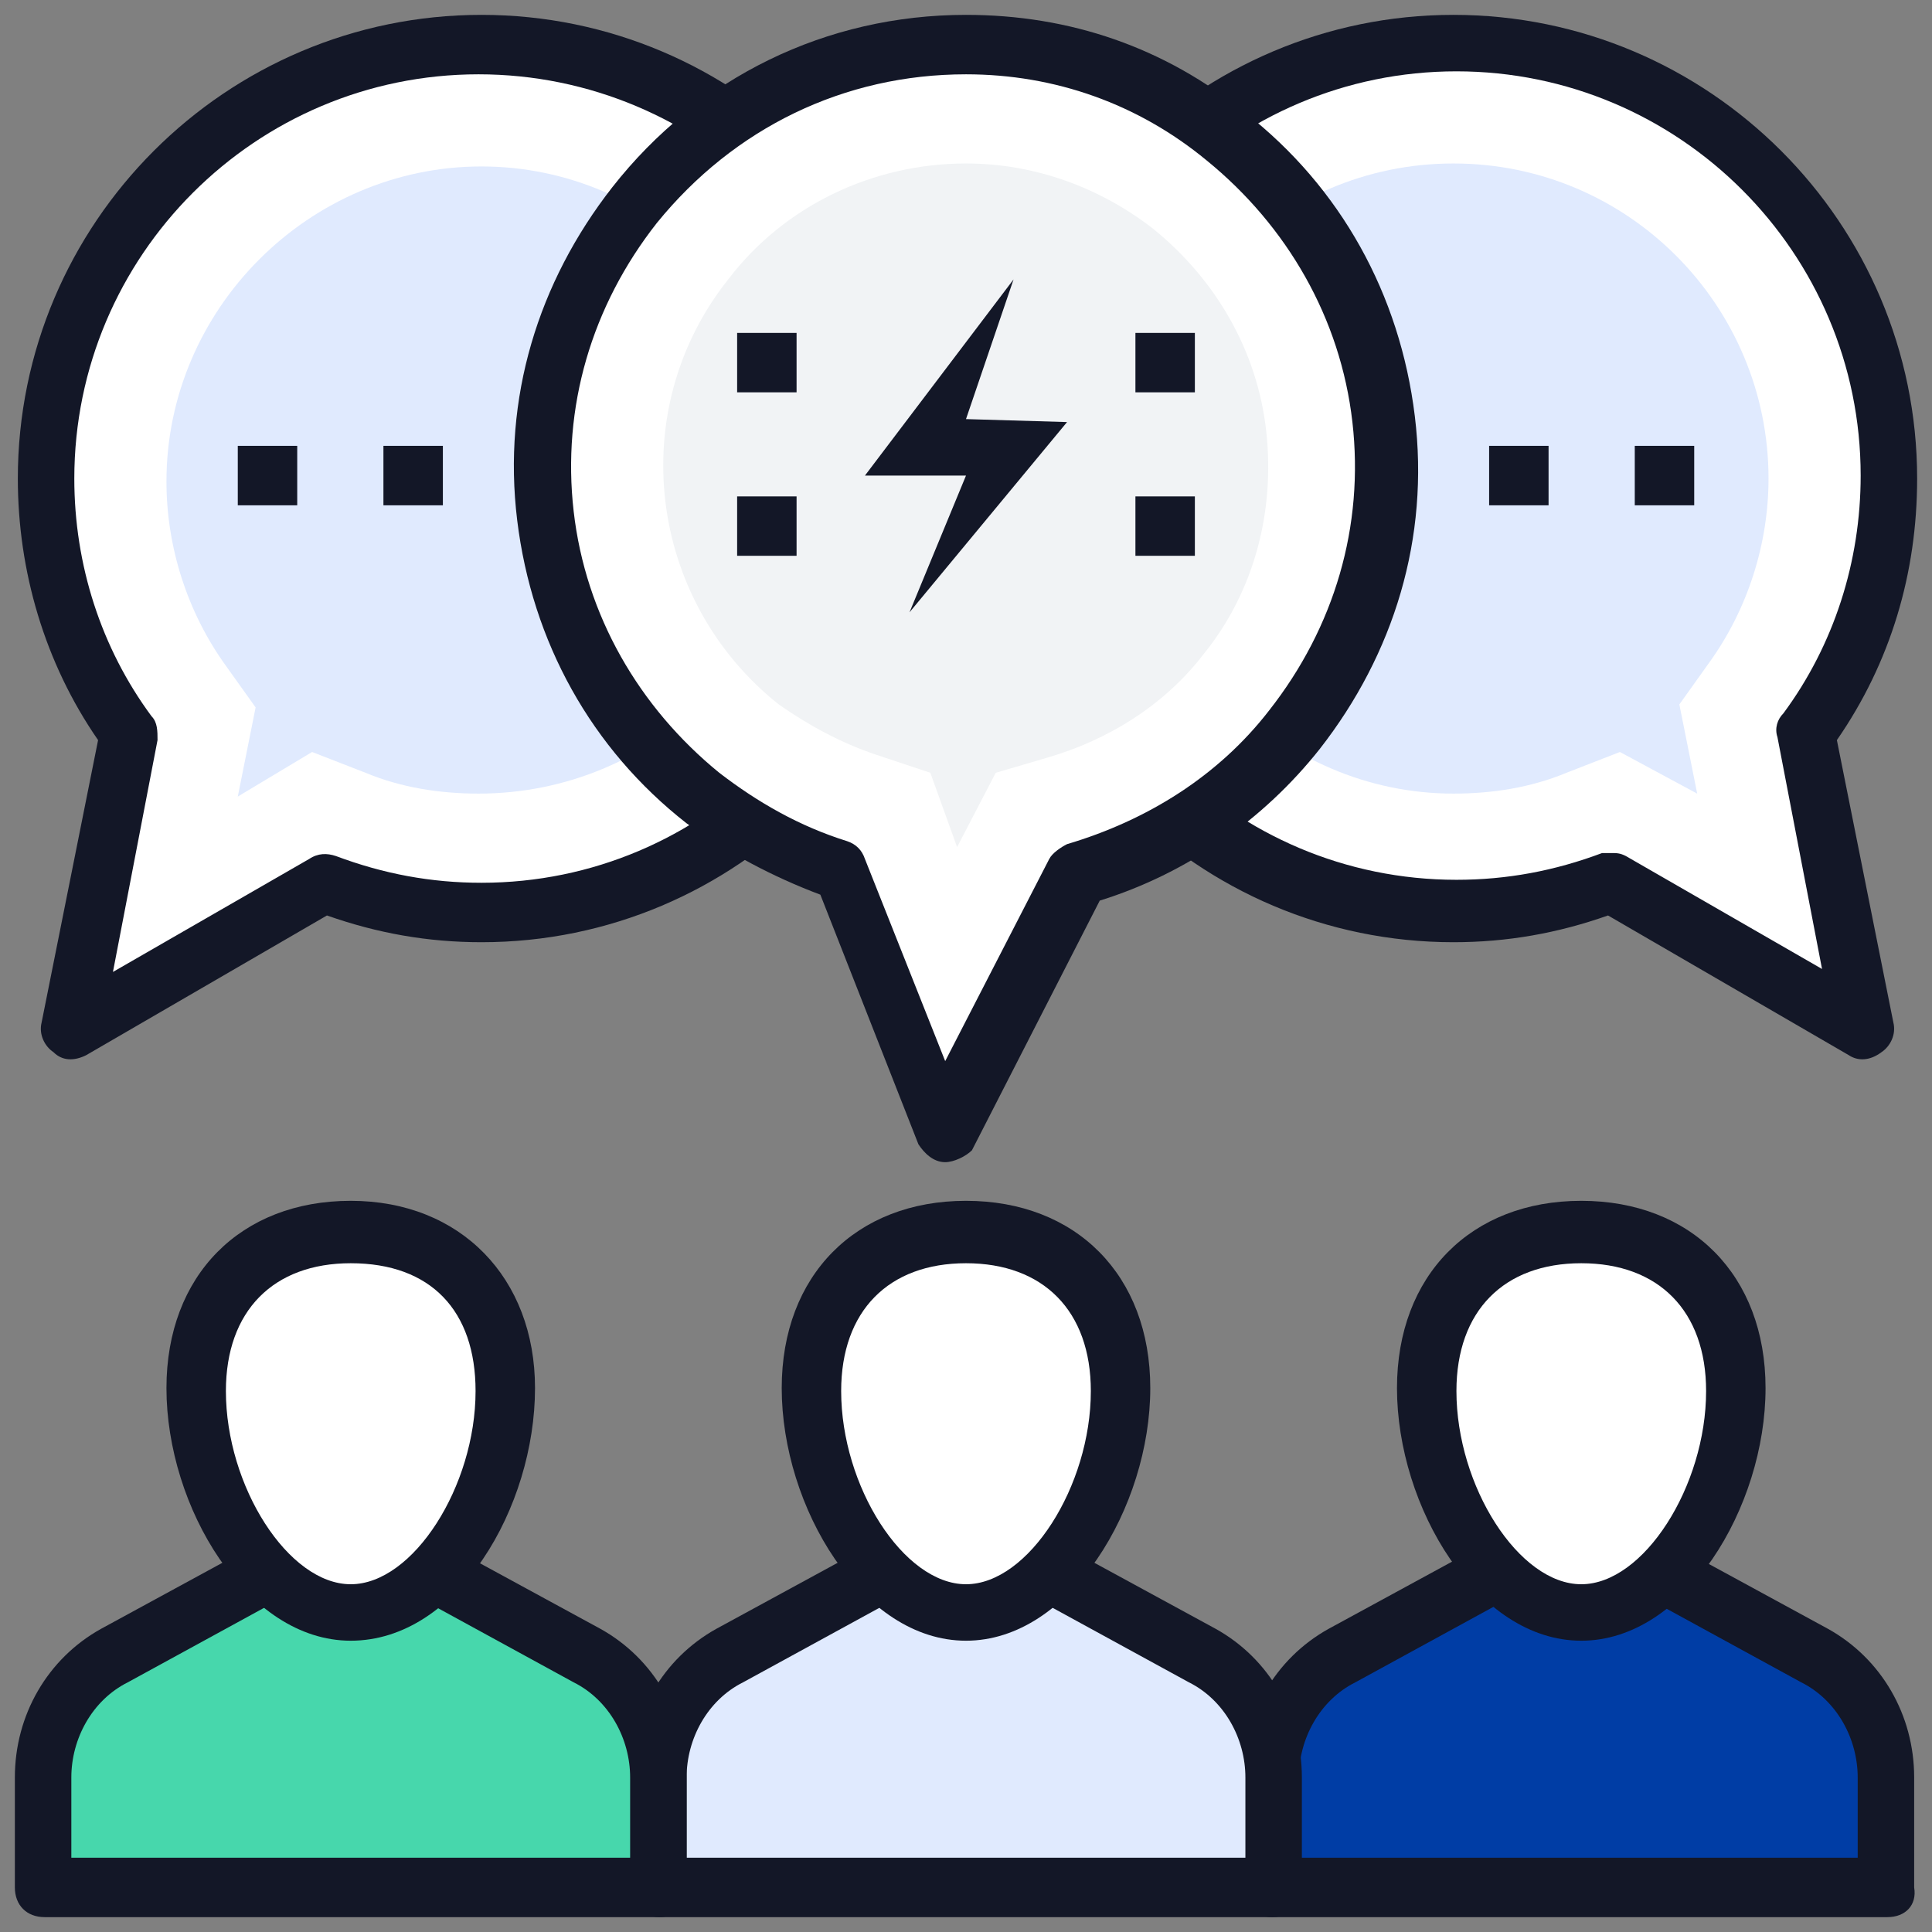
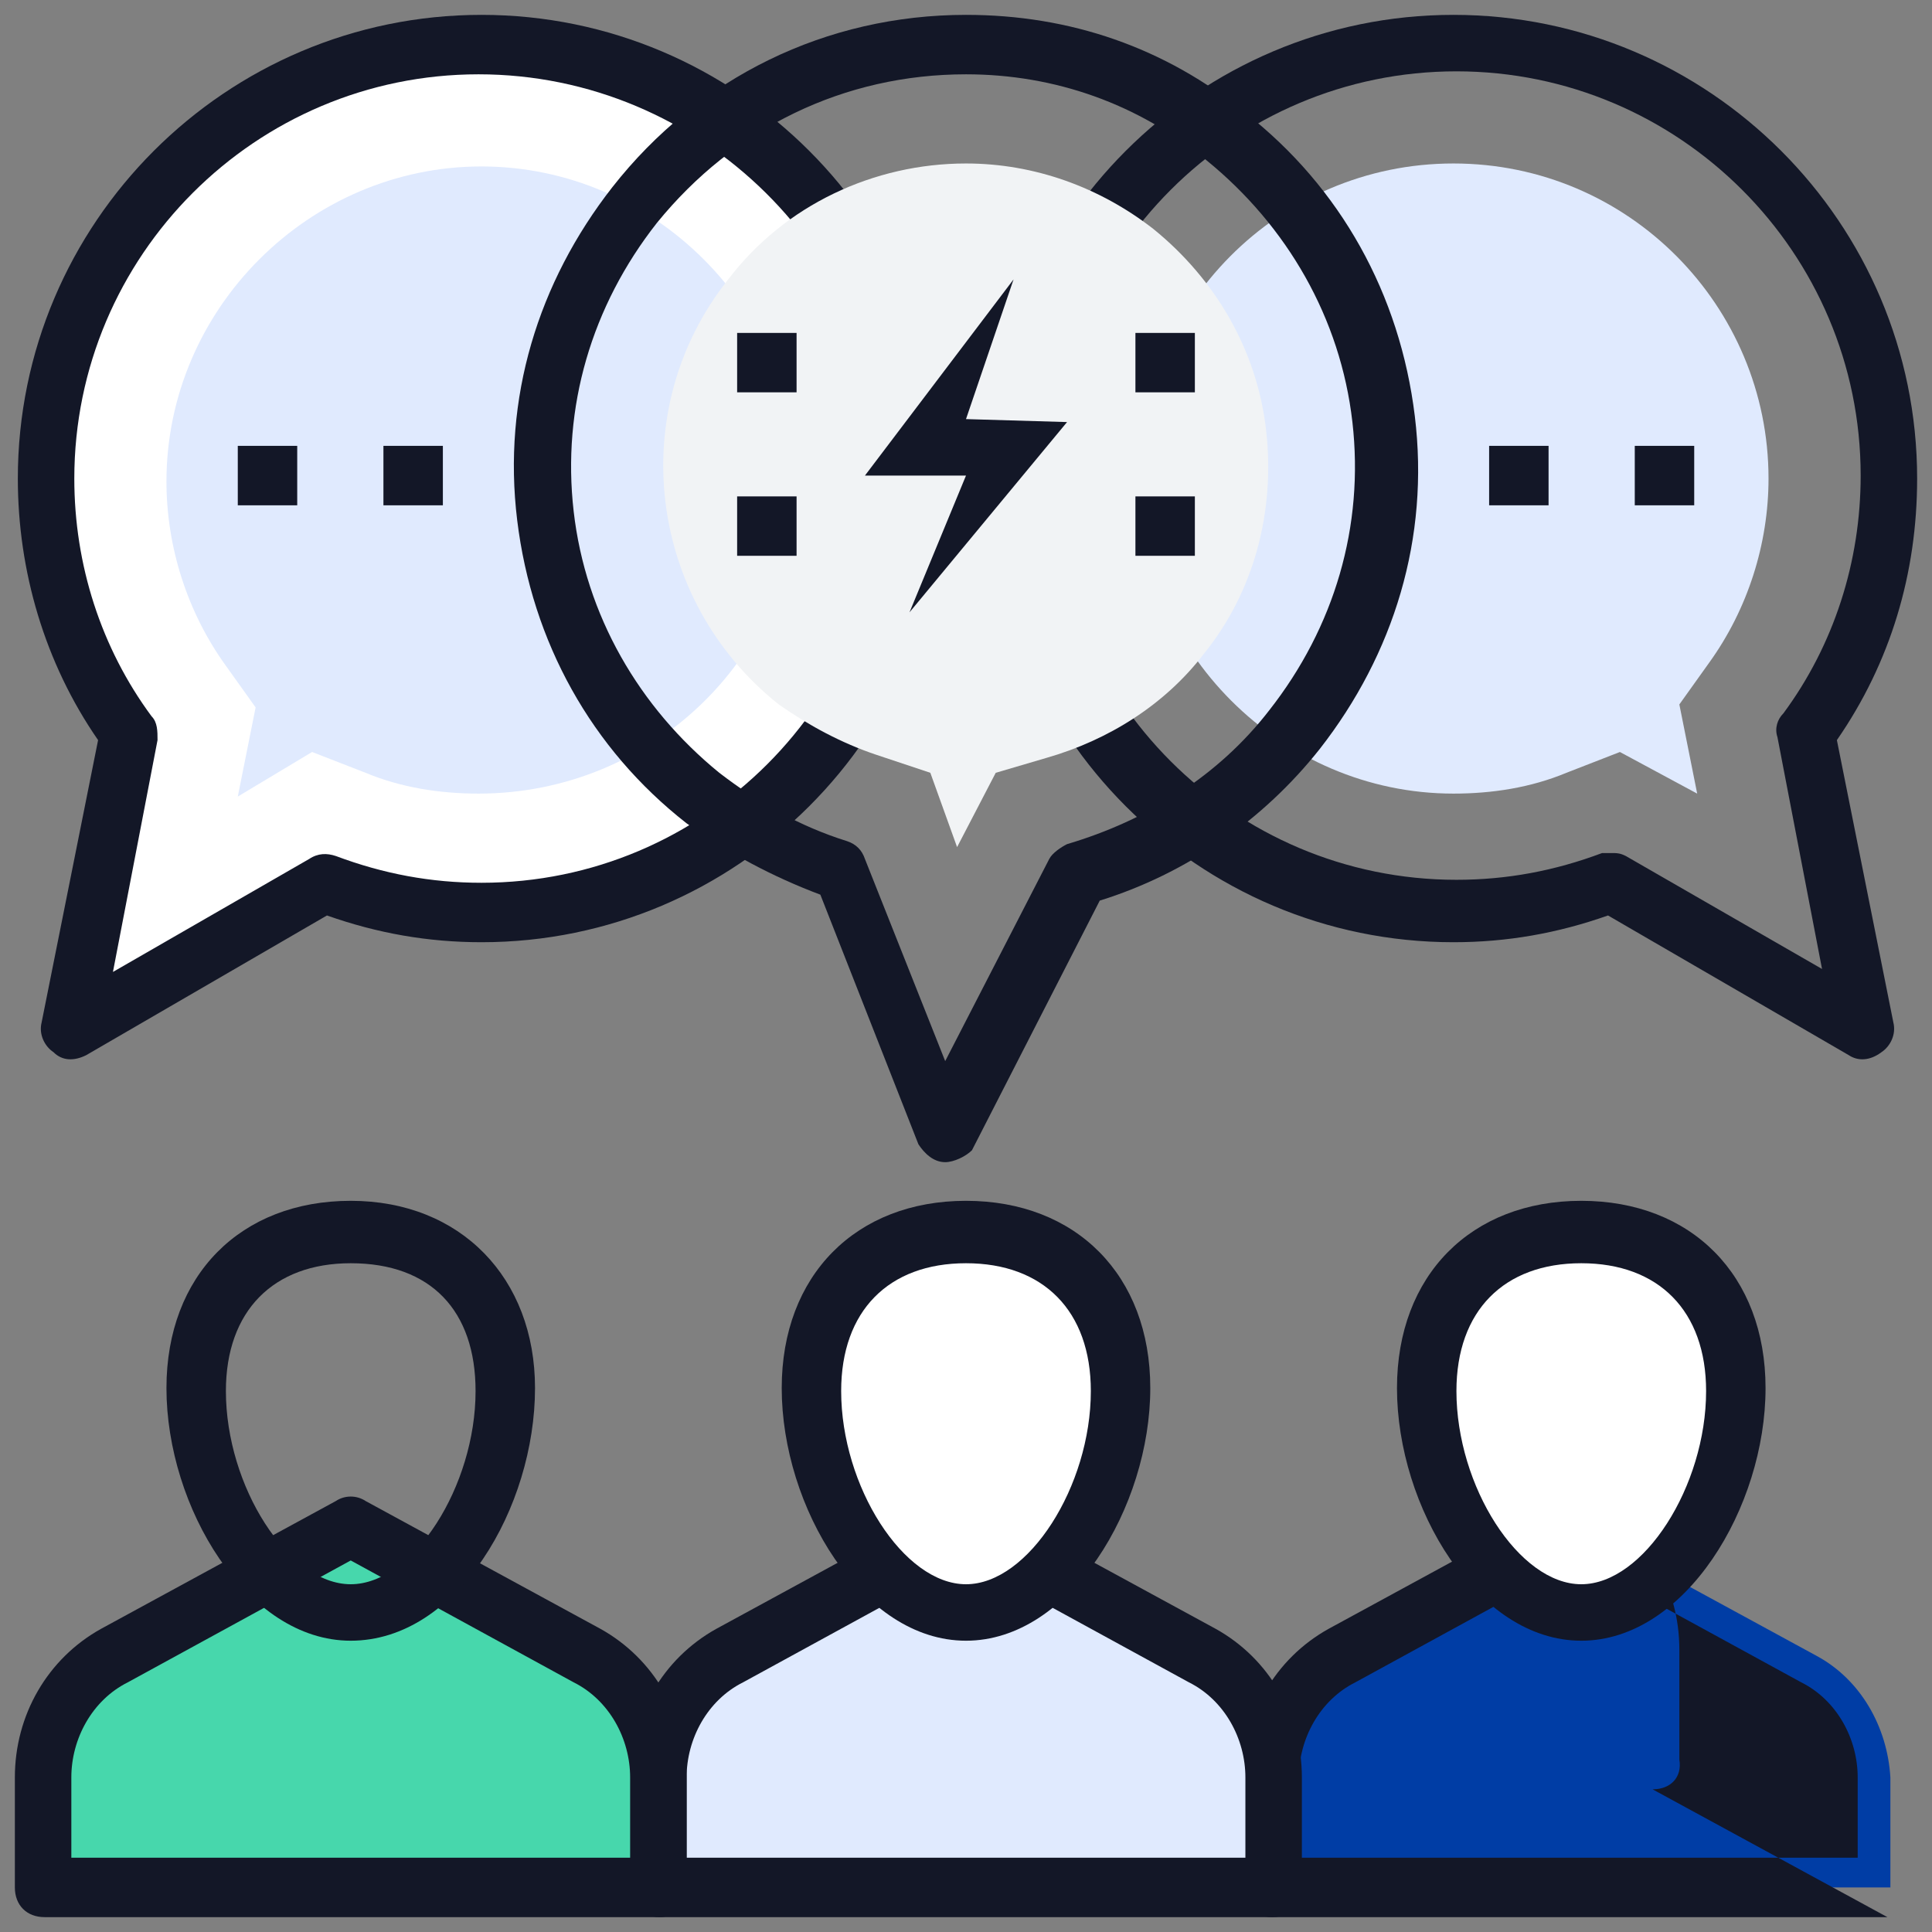
<svg xmlns="http://www.w3.org/2000/svg" width="512" height="512" x="0" y="0" viewBox="0 0 65 65" style="enable-background:new 0 0 512 512" xml:space="preserve" class="">
  <rect x="0" y="0" width="65" height="65" fill="#808080" stroke="none" />
  <g>
    <path fill="#003da5" d="m61.1 55.7-7.9-4.3-7.9 4.3c-1.5.8-2.4 2.4-2.4 4.1v3.7h20.7v-3.7c-.1-1.7-1-3.3-2.5-4.1z" data-original="#2ca0da" opacity="1" />
-     <path fill="#131727" d="M63.5 64.5H42.8c-.6 0-1-.4-1-1v-3.7c0-2.1 1.1-4 2.9-5l7.9-4.3c.3-.2.7-.2 1 0l7.9 4.3c1.8 1 2.9 2.9 2.9 5v3.7c.1.6-.3 1-.9 1zm-19.7-2h18.7v-2.7c0-1.3-.7-2.6-1.9-3.2l-7.5-4.1-7.5 4.1c-1.2.6-1.9 1.9-1.9 3.2v2.7z" data-original="#183651" class="" opacity="1" />
+     <path fill="#131727" d="M63.5 64.5H42.8c-.6 0-1-.4-1-1v-3.7c0-2.1 1.1-4 2.9-5l7.9-4.3c.3-.2.7-.2 1 0c1.8 1 2.9 2.9 2.9 5v3.7c.1.6-.3 1-.9 1zm-19.7-2h18.7v-2.7c0-1.3-.7-2.6-1.9-3.2l-7.5-4.1-7.5 4.1c-1.2.6-1.9 1.9-1.9 3.2v2.7z" data-original="#183651" class="" opacity="1" />
    <path fill="#ffffff" d="M58.4 46.7c0 3.5-2.3 7.5-5.2 7.5S48 50.3 48 46.7s2.3-5.3 5.2-5.3 5.2 1.8 5.2 5.3z" data-original="#ffffff" class="" />
    <path fill="#131727" d="M53.2 55.2c-3.5 0-6.2-4.5-6.2-8.5 0-3.8 2.5-6.3 6.2-6.3s6.2 2.5 6.2 6.3c0 4-2.7 8.5-6.2 8.5zm0-12.7c-2.6 0-4.2 1.6-4.2 4.3 0 3.2 2.1 6.5 4.2 6.5s4.2-3.3 4.2-6.5c0-2.7-1.6-4.3-4.2-4.3z" data-original="#183651" class="" opacity="1" />
    <path fill="#e0eafe" d="m40.4 55.7-7.9-4.3-7.9 4.3c-1.5.8-2.4 2.4-2.4 4.1v3.7h20.7v-3.7c-.1-1.7-1-3.3-2.5-4.1z" data-original="#f06151" class="" opacity="1" />
    <path fill="#131727" d="M42.8 64.5H22.2c-.6 0-1-.4-1-1v-3.7c0-2.1 1.1-4 2.9-5l7.9-4.3c.3-.2.7-.2 1 0l7.9 4.3c1.8 1 2.9 2.9 2.9 5v3.7c0 .6-.4 1-1 1zm-19.6-2h18.7v-2.7c0-1.3-.7-2.6-1.9-3.2l-7.5-4.1-7.5 4.1c-1.2.6-1.9 1.9-1.9 3.2v2.7z" data-original="#183651" class="" opacity="1" />
    <path fill="#ffffff" d="M37.7 46.7c0 3.5-2.3 7.5-5.2 7.5s-5.2-3.9-5.2-7.5 2.3-5.3 5.2-5.3 5.2 1.8 5.2 5.3z" data-original="#ffffff" class="" />
    <path fill="#131727" d="M32.5 55.2c-3.5 0-6.2-4.5-6.2-8.5 0-3.8 2.5-6.3 6.2-6.3s6.2 2.5 6.2 6.3c0 4-2.7 8.5-6.2 8.5zm0-12.7c-2.6 0-4.2 1.6-4.2 4.3 0 3.2 2.1 6.5 4.2 6.5s4.2-3.3 4.2-6.5c0-2.7-1.6-4.3-4.2-4.3z" data-original="#183651" class="" opacity="1" />
    <path fill="#47d7ac" d="m19.8 55.7-7.9-4.3L4 55.7c-1.5.8-2.4 2.4-2.4 4.1v3.7h20.7v-3.7c-.1-1.7-1.1-3.3-2.5-4.1z" data-original="#4fbf9f" class="" opacity="1" />
    <path fill="#131727" d="M22.2 64.5H1.5c-.6 0-1-.4-1-1v-3.7c0-2.1 1.1-4 2.9-5l7.9-4.3c.3-.2.7-.2 1 0l7.9 4.3c1.8 1 2.9 2.9 2.9 5v3.7c.1.6-.4 1-.9 1zm-19.7-2h18.7v-2.7c0-1.3-.7-2.6-1.9-3.2l-7.5-4.1-7.5 4.1c-1.2.6-1.9 1.9-1.9 3.2v2.7z" data-original="#183651" class="" opacity="1" />
-     <path fill="#ffffff" d="M17 46.7c0 3.5-2.3 7.5-5.2 7.5s-5.2-3.9-5.2-7.5 2.3-5.3 5.2-5.3 5.2 1.8 5.2 5.3z" data-original="#ffffff" class="" />
    <path fill="#131727" d="M11.8 55.2c-3.5 0-6.2-4.5-6.2-8.5 0-3.8 2.5-6.3 6.2-6.3S18 43 18 46.7c0 4-2.6 8.5-6.2 8.5zm0-12.7c-2.6 0-4.2 1.6-4.2 4.3 0 3.2 2.1 6.5 4.2 6.5S16 50 16 46.8c0-2.7-1.5-4.3-4.2-4.3z" data-original="#183651" class="" opacity="1" />
    <path fill="#ffffff" d="M4.3 24.7c-1.8-2.4-2.8-5.4-2.8-8.6C1.5 8 8 1.5 16.1 1.5S30.7 8 30.7 16.1s-6.5 14.6-14.6 14.6c-1.9 0-3.6-.4-5.3-1l-8.5 4.9z" data-original="#ffffff" class="" />
    <path fill="#131727" d="M1.8 35.4c-.3-.2-.5-.6-.4-1l1.9-9.5C1.5 22.3.6 19.2.6 16.1.6 7.5 7.6.5 16.2.5s15.6 7 15.6 15.6-7 15.6-15.6 15.6c-1.8 0-3.5-.3-5.2-.9l-8.1 4.7c-.4.2-.8.2-1.1-.1zM16.1 2.5C8.6 2.5 2.5 8.6 2.5 16.1c0 2.9.9 5.7 2.6 8 .2.2.2.5.2.8l-1.5 7.8 6.6-3.8c.3-.2.6-.2.9-.1 1.6.6 3.2.9 4.9.9 7.5 0 13.6-6.1 13.6-13.6S23.6 2.5 16.1 2.5z" data-original="#183651" class="" opacity="1" />
    <path fill="#e0eafe" d="m8.6 23.8-1-1.4c-1.3-1.8-2-4-2-6.2 0-5.8 4.8-10.6 10.6-10.6s10.6 4.8 10.6 10.6S22 26.7 16.1 26.7c-1.3 0-2.6-.2-3.8-.7l-1.8-.7L8 26.8z" data-original="#fbbd5e" class="" opacity="1" />
-     <path fill="#ffffff" d="M60.7 24.7c1.8-2.4 2.8-5.4 2.8-8.6C63.5 8 57 1.5 48.9 1.5S34.3 8 34.3 16.1s6.5 14.6 14.6 14.6c1.9 0 3.6-.4 5.3-1l8.5 4.9z" data-original="#ffffff" class="" />
    <path fill="#131727" d="m62.2 35.5-8.1-4.7c-1.7.6-3.4.9-5.2.9-8.6 0-15.6-7-15.6-15.6S40.3.5 48.9.5s15.6 7 15.6 15.6c0 3.2-.9 6.2-2.7 8.8l1.9 9.5c.1.4-.1.8-.4 1-.4.3-.8.3-1.1.1zm-8-6.8c.2 0 .3 0 .5.1l6.6 3.8-1.5-7.8c-.1-.3 0-.6.2-.8 1.7-2.3 2.6-5.1 2.6-8 0-7.5-6.1-13.6-13.6-13.6S35.4 8.5 35.4 16 41.5 29.6 49 29.6c1.7 0 3.3-.3 4.9-.9z" data-original="#183651" class="" opacity="1" />
    <path fill="#e0eafe" d="m54.5 25.3-1.8.7c-1.2.5-2.5.7-3.8.7-5.8 0-10.6-4.8-10.6-10.6S43 5.5 48.9 5.5s10.6 4.8 10.6 10.6c0 2.2-.7 4.4-2 6.2l-1 1.4.6 3z" data-original="#fbbd5e" class="" opacity="1" />
-     <path fill="#ffffff" d="M36.3 29.4c2.8-.8 5.4-2.4 7.3-4.8 4.9-6.1 3.8-15.1-2.3-19.9C35.2-.2 26.2.9 21.4 7c-4.9 6-3.9 15 2.3 19.8 1.4 1.1 3 1.9 4.6 2.4l3.5 8.9z" data-original="#ffffff" class="" />
    <path fill="#131727" d="M31.8 39.1c-.4 0-.7-.3-.9-.6l-3.3-8.4c-1.6-.6-3.1-1.4-4.5-2.4-3.2-2.5-5.2-6.1-5.7-10.2s.7-8 3.2-11.2C23.5 2.6 27.8.5 32.5.5c3.5 0 6.7 1.1 9.4 3.3 3.2 2.5 5.2 6.1 5.7 10.2s-.7 8-3.2 11.2c-1.9 2.4-4.5 4.2-7.4 5.1l-4.3 8.4c-.2.2-.6.4-.9.4zm.7-36.6c-4.1 0-7.8 1.8-10.4 5-2.2 2.8-3.2 6.2-2.8 9.7s2.2 6.6 4.9 8.8c1.3 1 2.7 1.8 4.3 2.3.3.1.5.3.6.6l2.7 6.8 3.5-6.8c.1-.2.4-.4.6-.5 2.7-.8 5.1-2.3 6.8-4.5 2.2-2.8 3.2-6.2 2.8-9.7s-2.2-6.6-4.9-8.8c-2.3-1.9-5.1-2.9-8.1-2.9z" data-original="#183651" class="" opacity="1" />
    <path fill="#f1f3f5" d="m31.3 26-1.8-.6c-1.2-.4-2.3-1-3.3-1.7-4.4-3.5-5.2-9.9-1.7-14.3 1.9-2.5 4.9-3.9 8-3.9 2.3 0 4.5.8 6.3 2.2 2.1 1.7 3.5 4.1 3.8 6.8s-.4 5.4-2.1 7.5c-1.3 1.7-3.2 2.9-5.3 3.5l-1.7.5-1.3 2.5z" data-original="#e1e6e7" class="" opacity="1" />
    <path fill="#131727" d="m34.1 9.4-5 6.6h3.4l-1.9 4.6 5.3-6.4-3.4-.1z" data-original="#173651" class="" opacity="1" />
    <path fill="#131727" d="M38.2 11.2h2v2h-2zM38.2 16.7h2v2h-2zM24.8 11.2h2v2h-2zM24.8 16.7h2v2h-2zM8 15h2v2H8zM12.9 15h2v2h-2zM50.1 15h2v2h-2zM55 15h2v2h-2z" data-original="#183651" class="" opacity="1" />
  </g>
</svg>